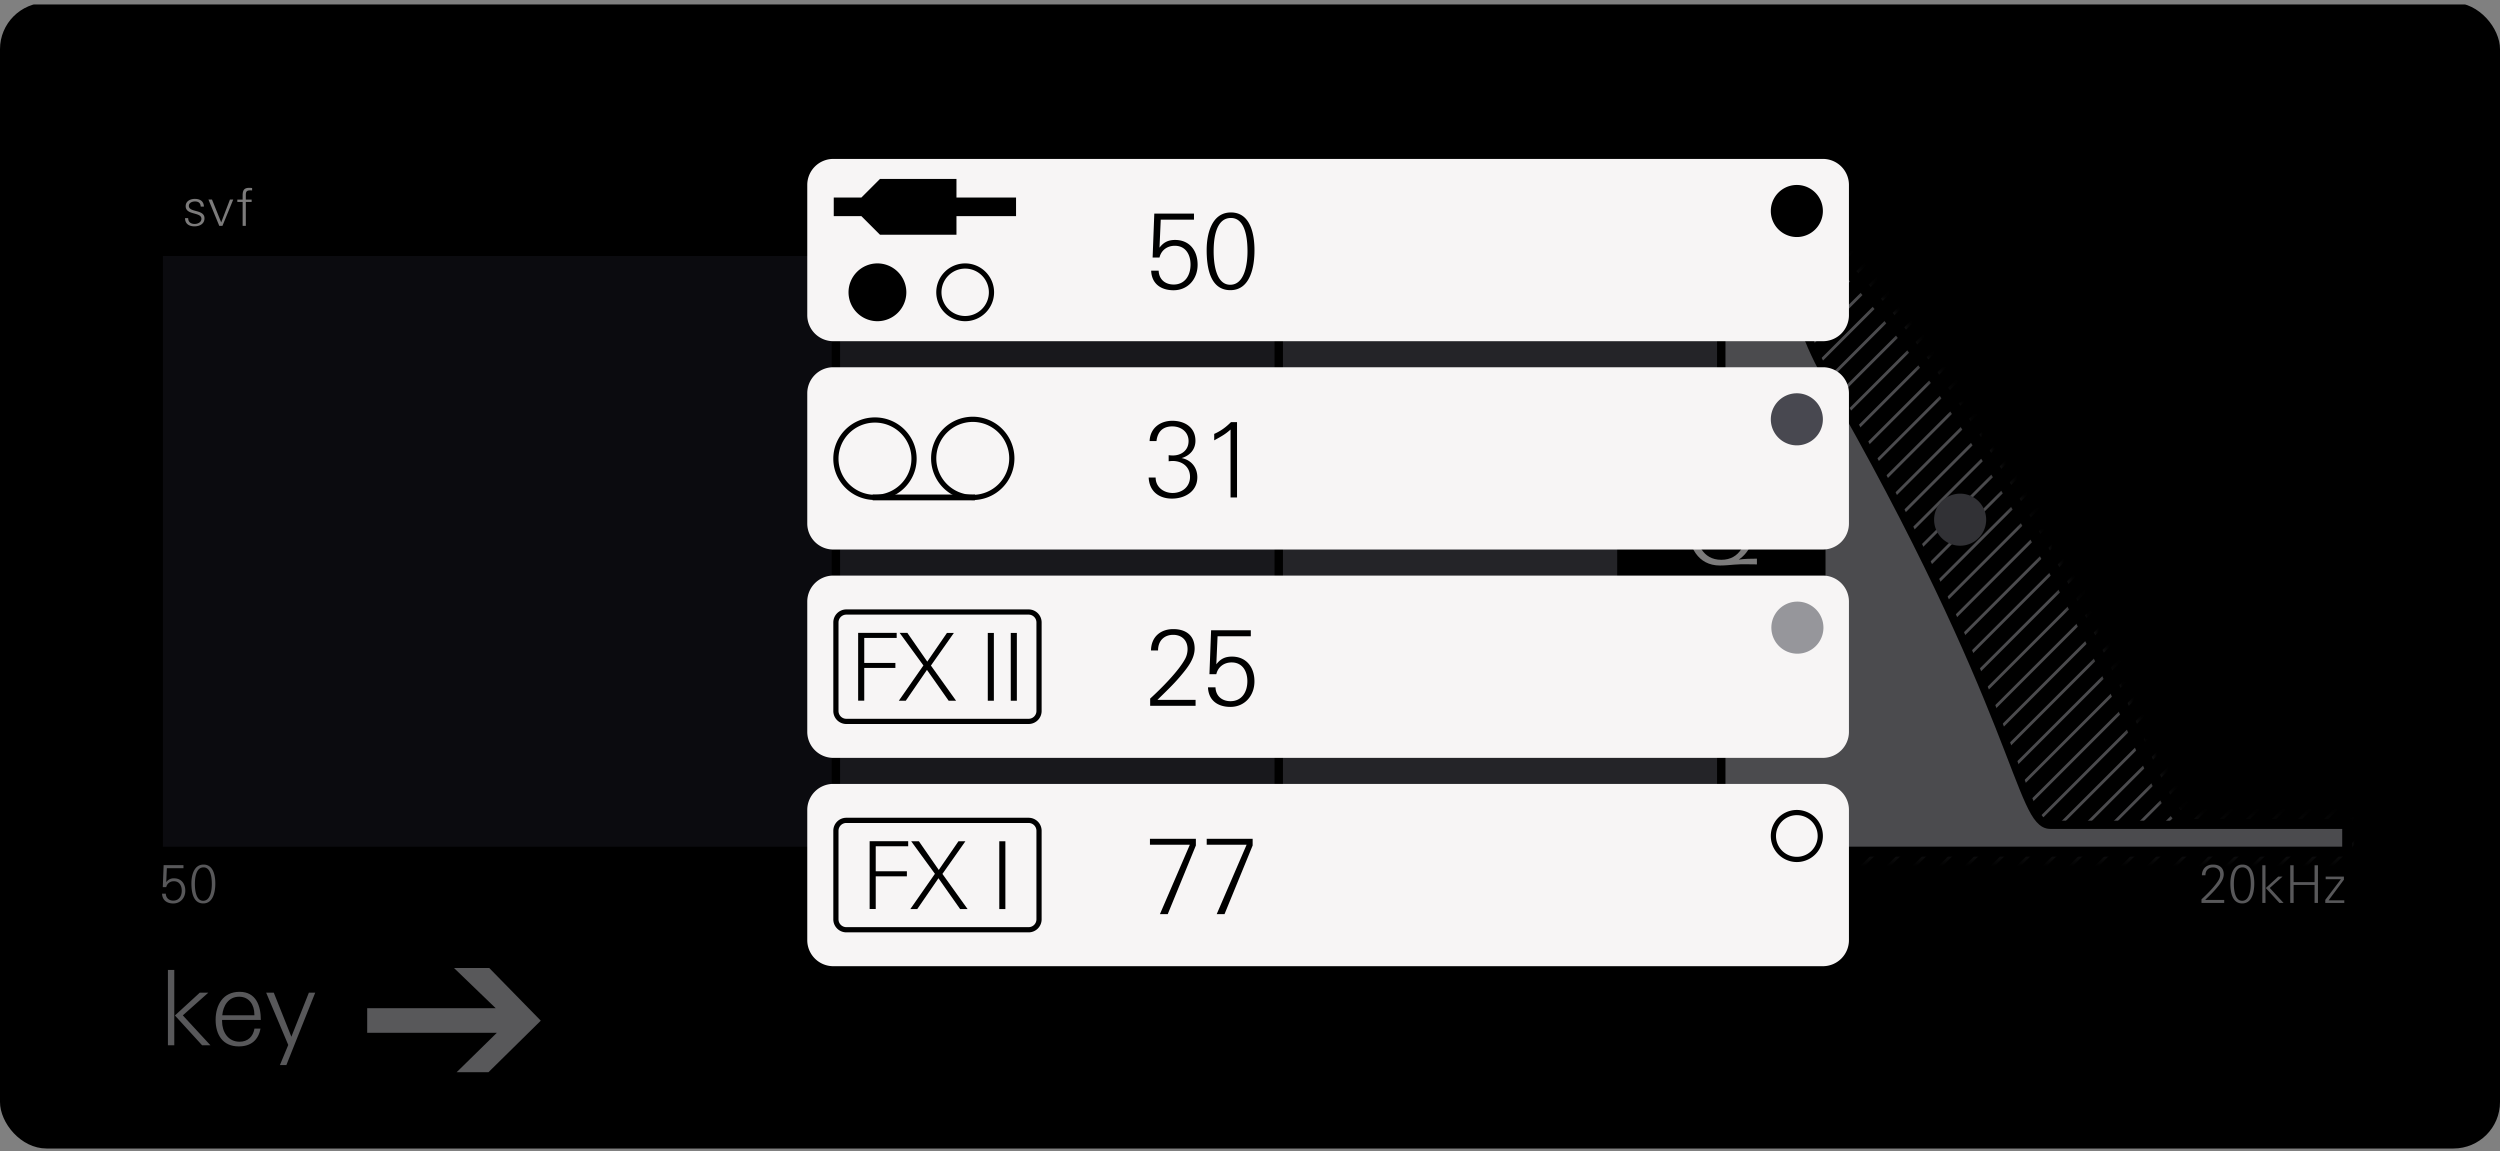
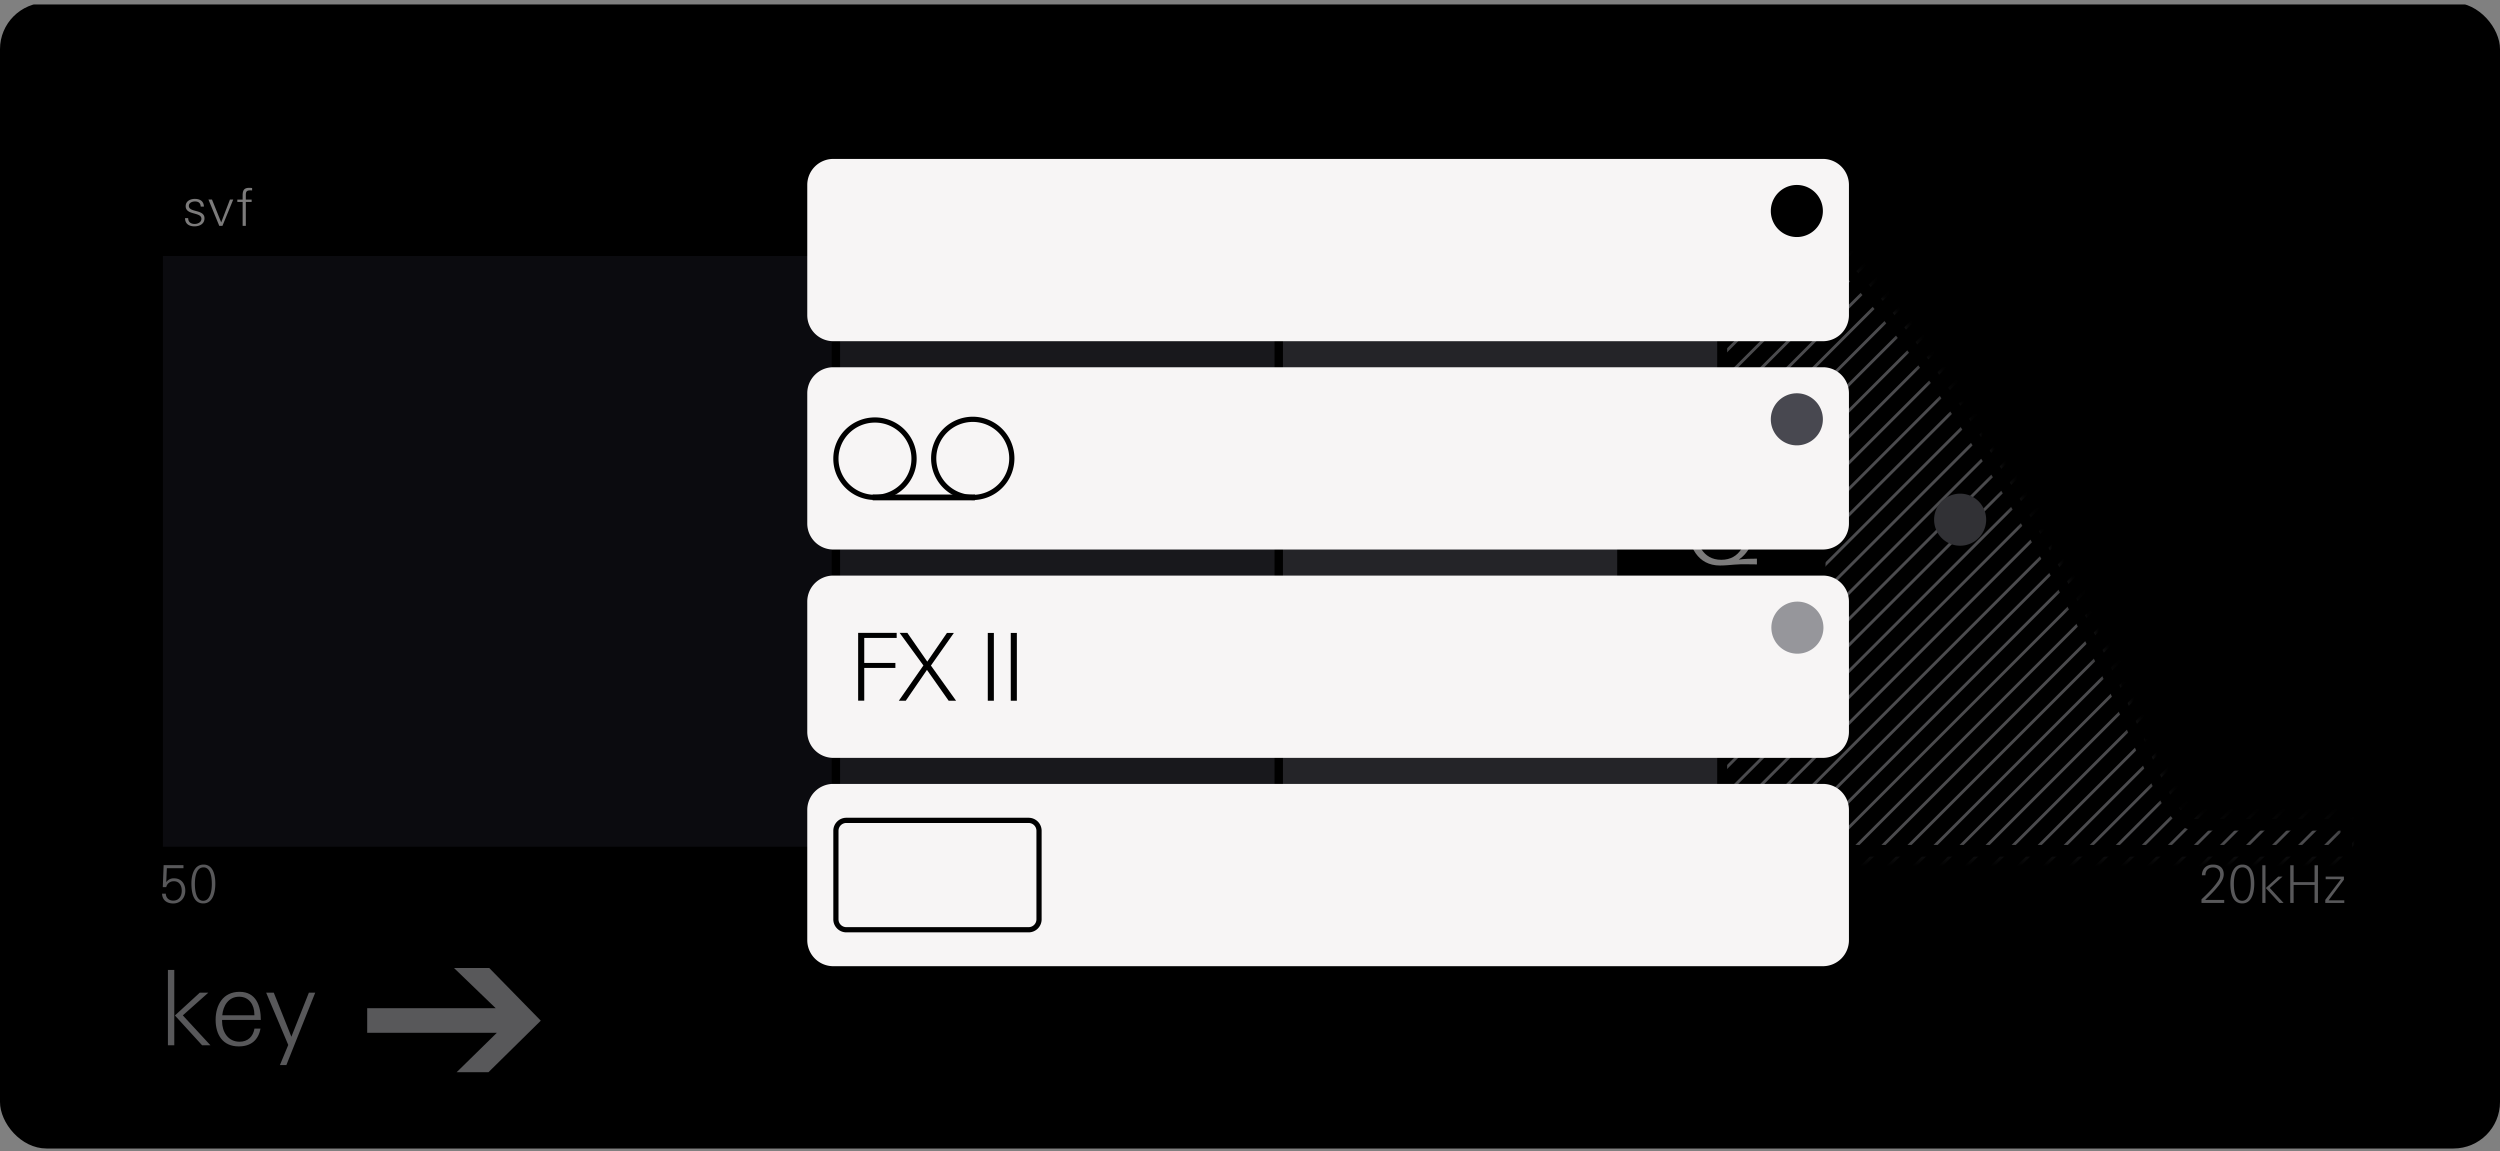
<svg xmlns="http://www.w3.org/2000/svg" width="215" height="99" fill="none">
  <rect width="100%" height="100%" fill="#808080" stroke="none" />
  <g clip-path="url(#clip0_4640_68566)">
    <path d="M215 .385H0v98.541h215V.385Z" fill="#000" />
    <g opacity=".5">
      <mask id="mask0_4640_68566" style="mask-type:luminance" maskUnits="userSpaceOnUse" x="148" y="16" width="54" height="58">
        <path d="M148.035 73.172V16.81c6.719 0 14.714 10.364 19.27 17.056 17.374 25.545 17.576 37.065 21.638 37.065h12.842v2.24h-53.75Z" fill="#fff" />
      </mask>
      <g mask="url(#mask0_4640_68566)" stroke="#96969B" stroke-width=".25" stroke-miterlimit="10">
        <path d="m148.035 17.184 63.828-63.829M148.035 19.422l63.828-63.828M148.035 21.662l63.828-63.828M148.035 23.902l63.828-63.828M148.035 26.14l63.828-63.828M148.035 28.38l63.828-63.827M148.035 30.621l63.828-63.828M148.035 32.86l63.828-63.829M148.035 35.1l63.828-63.829M148.035 37.34l63.828-63.828M148.035 39.578l63.828-63.828M148.035 41.818l63.828-63.828M148.035 44.059l63.828-63.828M148.035 46.297l63.828-63.828M148.035 48.537l63.828-63.828M148.035 50.777l63.828-63.828M148.035 53.016l63.828-63.828M148.035 55.256l63.828-63.828M148.035 57.496l63.828-63.828M148.035 59.734l63.828-63.828M148.035 61.975l63.828-63.829M148.035 64.215 211.863.387M148.035 66.453l63.828-63.828M148.035 68.693l63.828-63.828M148.035 70.934l63.828-63.829M148.035 73.172l63.828-63.828M148.035 75.412l63.828-63.828M148.035 77.652l63.828-63.828M148.035 79.89l63.828-63.828M148.035 82.13l63.828-63.827M148.035 84.371l63.828-63.828M148.035 86.61l63.828-63.829M148.035 88.85l63.828-63.828M148.035 91.09l63.828-63.828M148.035 93.328 211.863 29.5M148.035 95.568l63.828-63.828M148.035 97.809l63.828-63.828M148.035 100.047l63.828-63.828M148.035 102.287l63.828-63.828M148.035 104.527l63.828-63.828M148.035 106.766l63.828-63.829M148.035 109.006l63.828-63.828M148.035 111.246l63.828-63.828M148.035 113.484l63.828-63.828M148.035 115.725l63.828-63.828M148.035 117.965l63.828-63.828M148.035 120.203l63.828-63.828M148.035 122.443l63.828-63.828M148.035 124.684l63.828-63.828M148.035 126.922l63.828-63.828M148.035 129.162l63.828-63.828M148.035 131.402l63.828-63.828M148.035 133.641l63.828-63.828M148.035 135.881l63.828-63.828" />
      </g>
      <path d="M148.035 73.172V16.81c6.719 0 14.714 10.364 19.27 17.056 17.374 25.545 17.576 37.065 21.638 37.065h12.842v2.24h-53.75Z" stroke="#000" stroke-miterlimit="10" />
      <path d="M31.578 86.703h11.05l-3.583-3.453h3.032l4.43 4.528-4.497 4.43h-2.737l3.454-3.386H31.578v-2.119ZM14.9 77.699c-.52 0-.94-.26-.963-.842h.323c.013.385.291.596.645.596.484 0 .726-.39.726-.86 0-.44-.22-.807-.677-.807-.313 0-.582.18-.658.507H14l.072-1.89h1.706v.26H14.35l-.054 1.204a.767.767 0 0 1 .672-.331c.613 0 .967.452.967 1.066 0 .613-.416 1.097-1.035 1.097ZM17.482 77.695c-.891 0-1.021-1.012-1.021-1.729 0-.658.202-1.612 1.044-1.612.842 0 1.012.936 1.012 1.63 0 .694-.175 1.711-1.035 1.711Zm.023-3.1c-.663 0-.744.923-.744 1.434 0 .475.08 1.438.712 1.438s.744-.923.744-1.43c0-.506-.072-1.442-.712-1.442ZM70.629 77.65v-2.92c-.224.202-.367.278-.703.466v-.278c.282-.125.501-.286.72-.506h.26v3.239h-.277ZM72.082 77.65v-3.238h.291v3.239h-.291Zm1.895 0-1.586-1.755 1.442-1.483h.39l-1.483 1.46 1.635 1.779h-.398ZM107.594 77.65v-.309c.457-.416 1.218-1.173 1.505-1.71a.898.898 0 0 0 .103-.418c0-.385-.256-.613-.618-.613-.39 0-.654.26-.65.672h-.304c.009-.587.412-.919.958-.919.547 0 .918.278.918.834 0 .466-.336.86-.613 1.191-.296.354-.659.694-.986 1.017h1.64v.255h-1.953ZM110.254 77.65v-3.238h.291v3.239h-.291Zm1.895 0-1.586-1.755 1.442-1.483h.39l-1.483 1.46 1.635 1.779h-.398ZM146.647 77.701c-.52 0-.941-.26-.963-.842h.322c.014.385.291.596.645.596.484 0 .726-.39.726-.86 0-.44-.22-.807-.677-.807-.313 0-.582.18-.658.507h-.296l.072-1.89h1.707v.26h-1.429l-.054 1.204a.768.768 0 0 1 .672-.332c.613 0 .967.453.967 1.067 0 .613-.416 1.097-1.034 1.097ZM148.352 77.653v-3.239h.291v3.239h-.291Zm1.894 0-1.585-1.756 1.442-1.483h.39l-1.483 1.46 1.635 1.779h-.399ZM189.328 77.65v-.309c.457-.416 1.218-1.173 1.505-1.71a.898.898 0 0 0 .103-.418c0-.385-.255-.613-.618-.613-.39 0-.654.26-.649.672h-.305c.009-.587.412-.919.959-.919.546 0 .918.278.918.834 0 .466-.336.86-.614 1.191-.296.354-.658.694-.985 1.017h1.639v.255h-1.953ZM192.834 77.695c-.892 0-1.022-1.012-1.022-1.729 0-.658.202-1.612 1.044-1.612.842 0 1.012.936 1.012 1.63 0 .694-.174 1.711-1.034 1.711Zm.022-3.1c-.663 0-.743.923-.743 1.434 0 .475.08 1.438.712 1.438.631 0 .743-.923.743-1.43 0-.506-.071-1.442-.712-1.442ZM194.559 77.65v-3.238h.273v3.239h-.273Zm1.469 0-1.169-1.28 1.07-.981h.368l-1.098.976 1.187 1.286h-.358ZM199.053 77.65v-1.545h-1.801v1.546h-.291v-3.239h.291v1.451h1.801v-1.45h.291v3.238h-.291ZM199.973 77.65v-.26l1.348-1.777h-1.313v-.224h1.568v.264l-1.317 1.774h1.349v.224h-1.635Z" fill="#AFAFB4" />
      <path d="M109.961 73.172v-51.51h20.156c14.884 0 11.646-4.851 17.917-4.851v56.36h-38.073Z" fill="#484850" stroke="#000" stroke-width=".71" stroke-miterlimit="10" />
-       <path d="M148.035 73.172V16.81c4.605 0 5.518 9.388 8.958 15.345 16.762 29.056 16.65 38.776 19.324 38.776h25.468v2.24h-53.75Z" fill="#96969B" stroke="#000" stroke-width=".71" stroke-miterlimit="10" />
      <path d="M155.875 39.578h-15.677a1.12 1.12 0 0 0-1.12 1.12v8.958c0 .619.501 1.12 1.12 1.12h15.677a1.12 1.12 0 0 0 1.12-1.12v-8.958a1.12 1.12 0 0 0-1.12-1.12Z" fill="#000" />
      <path d="M149.196 48.555c-.421.035-.86.08-1.281.08-1.908 0-2.724-1.648-2.724-3.35 0-1.819.896-3.342 2.876-3.342s2.813 1.425 2.813 3.243c0 1.165-.349 2.258-1.344 2.939.511-.072 1.039-.081 1.559-.081v.493c-.627 0-1.272-.036-1.899.018Zm-1.165-6.119c-1.612 0-2.195 1.451-2.195 2.849 0 1.397.574 2.858 2.195 2.858 1.622 0 2.204-1.452 2.204-2.858 0-1.407-.529-2.849-2.204-2.849Z" fill="#F7F5F5" />
      <path d="M14.441 89.893v-6.477h.547v6.477h-.547Zm2.939 0-2.338-2.562 2.14-1.962h.735l-2.195 1.953 2.374 2.57h-.716ZM19.098 87.716v.107c0 .914.511 1.765 1.505 1.765.717 0 1.165-.448 1.281-1.129h.52c-.188 1.013-.851 1.532-1.872 1.532-1.38 0-1.989-1.012-1.989-2.284 0-1.272.636-2.41 2.06-2.41 1.425 0 1.828 1.21 1.828 2.419h-3.333Zm2.777-.493c0-.797-.447-1.505-1.307-1.505-.914 0-1.38.77-1.452 1.594h2.76v-.09ZM24.628 91.595h-.555l.717-1.729-1.9-4.497h.655l1.513 3.79 1.506-3.79h.546l-2.482 6.226Z" fill="#AFAFB4" />
      <path d="M168.572 46.932a2.239 2.239 0 1 0 0-4.478 2.239 2.239 0 0 0 0 4.478Z" fill="#616169" />
      <path d="M71.89 21.662H13.66v51.51h58.23v-51.51Z" fill="#16161E" stroke="#000" stroke-width=".71" stroke-miterlimit="10" />
      <path d="M109.964 21.662H71.891v51.51h38.073v-51.51Z" fill="#2F2F37" stroke="#000" stroke-width=".71" stroke-miterlimit="10" />
      <path d="M16.73 19.466c-.467 0-.816-.21-.816-.708h.269c0 .34.228.502.56.502.264 0 .578-.139.578-.444 0-.237-.202-.335-.502-.42l-.238-.068c-.349-.098-.613-.242-.613-.595 0-.44.398-.628.788-.628.44 0 .766.193.78.663h-.274c-.018-.309-.192-.443-.497-.443-.228 0-.524.108-.524.38 0 .22.188.323.466.4l.255.071c.43.12.623.287.623.6 0 .484-.426.69-.856.69ZM19.13 19.422h-.273l-.931-2.262h.304l.793 1.966.753-1.966h.282l-.927 2.262ZM21.526 16.371c-.332 0-.386.121-.386.435v.358h.502v.202h-.502v2.06h-.273v-2.06h-.457v-.202h.457v-.336c0-.354.054-.672.533-.672.094 0 .188 0 .282.014v.21a1.556 1.556 0 0 0-.156-.009Z" fill="#F7F5F5" />
    </g>
    <path d="M156.77 29.343H71.665a2.24 2.24 0 0 1-2.24-2.24V15.907a2.24 2.24 0 0 1 2.24-2.24h85.105a2.24 2.24 0 0 1 2.239 2.24v11.197a2.24 2.24 0 0 1-2.239 2.24ZM156.77 47.26H71.665a2.24 2.24 0 0 1-2.24-2.24V33.822a2.24 2.24 0 0 1 2.24-2.24h85.105a2.24 2.24 0 0 1 2.239 2.24v11.197a2.24 2.24 0 0 1-2.239 2.24ZM156.77 65.177H71.665a2.24 2.24 0 0 1-2.24-2.24V51.74a2.24 2.24 0 0 1 2.24-2.24h85.105a2.24 2.24 0 0 1 2.239 2.24v11.197a2.24 2.24 0 0 1-2.239 2.24ZM156.77 83.093H71.665a2.24 2.24 0 0 1-2.24-2.24V69.656a2.24 2.24 0 0 1 2.24-2.24h85.105a2.24 2.24 0 0 1 2.239 2.24v11.197a2.24 2.24 0 0 1-2.239 2.24Z" fill="#F7F5F5" />
    <path d="M154.529 20.385a2.239 2.239 0 1 0 0-4.478 2.239 2.239 0 0 0 0 4.478Z" fill="#000" />
    <path d="M154.529 38.301a2.239 2.239 0 1 0 0-4.478 2.239 2.239 0 0 0 0 4.478Z" fill="#484850" />
    <path d="M154.529 56.217a2.239 2.239 0 1 0 0-4.477 2.239 2.239 0 0 0 0 4.477Z" fill="#96969B" />
-     <path d="M154.529 70.104c.99 0 1.791.802 1.791 1.792a1.79 1.79 0 1 1-3.583 0c0-.99.802-1.792 1.792-1.792Zm0-.448a2.24 2.24 0 1 0 0 4.48 2.24 2.24 0 0 0 0-4.48ZM100.926 24.962c-1.04 0-1.881-.52-1.926-1.684h.645c.027.77.582 1.192 1.29 1.192.968 0 1.451-.78 1.451-1.72 0-.878-.439-1.613-1.352-1.613-.628 0-1.165.359-1.317 1.013h-.592l.144-3.78h3.413v.519h-2.858l-.107 2.41c.349-.457.743-.663 1.343-.663 1.228 0 1.935.904 1.935 2.132 0 1.227-.833 2.194-2.069 2.194ZM105.816 24.954c-1.783 0-2.043-2.024-2.043-3.457 0-1.317.404-3.226 2.088-3.226 1.684 0 2.024 1.873 2.024 3.261 0 1.389-.349 3.422-2.069 3.422Zm.045-6.208c-1.326 0-1.487 1.846-1.487 2.867 0 .95.161 2.876 1.424 2.876s1.487-1.846 1.487-2.858-.143-2.885-1.424-2.885ZM100.801 42.88c-1.111 0-1.953-.6-2.016-1.81h.6c0 .842.717 1.326 1.461 1.326.788 0 1.496-.502 1.496-1.389s-.699-1.362-1.487-1.362c-.117 0-.233.01-.35.027v-.528c.117.018.242.027.358.027.717 0 1.353-.43 1.353-1.237 0-.806-.663-1.263-1.397-1.263-.798 0-1.263.43-1.362 1.263h-.591c.045-1.137.931-1.746 1.953-1.746 1.021 0 1.988.528 1.988 1.72 0 .77-.51 1.29-1.191 1.487.806.152 1.353.788 1.353 1.648 0 1.245-1.102 1.836-2.168 1.836ZM105.828 42.782V36.94c-.448.403-.734.555-1.406.931v-.555c.564-.25 1.003-.573 1.442-1.012h.52v6.477h-.556ZM98.914 60.697v-.618c.914-.833 2.437-2.347 3.01-3.422.134-.251.206-.547.206-.833 0-.77-.511-1.228-1.236-1.228-.78 0-1.308.52-1.3 1.344h-.608c.018-1.174.824-1.837 1.917-1.837s1.836.556 1.836 1.667c0 .931-.672 1.72-1.227 2.383-.591.707-1.317 1.388-1.97 2.033h3.278v.51h-3.906ZM105.813 60.794c-1.039 0-1.881-.52-1.926-1.684h.645c.027.77.582 1.192 1.29 1.192.967 0 1.451-.78 1.451-1.72 0-.878-.439-1.613-1.353-1.613-.627 0-1.164.359-1.317 1.013h-.591l.143-3.78h3.414v.519h-2.858l-.108 2.41c.35-.457.744-.663 1.344-.663 1.227 0 1.935.904 1.935 2.132 0 1.227-.833 2.194-2.069 2.194ZM100.426 78.614h-.672l2.572-5.967h-3.431v-.51h3.95v.573l-2.419 5.904ZM105.309 78.614h-.672l2.571-5.967h-3.431v-.51h3.951v.573l-2.419 5.904ZM71.703 16.986h2.379l1.599-1.6h6.575v1.6h5.124v1.603h-5.124v1.6h-6.575l-1.6-1.6h-2.378v-1.603ZM75.459 22.652a2.489 2.489 0 0 0-2.486 2.486 2.489 2.489 0 0 0 2.486 2.486 2.489 2.489 0 0 0 2.486-2.486 2.489 2.489 0 0 0-2.486-2.486ZM83.005 23.1a2.04 2.04 0 0 1 2.038 2.038 2.04 2.04 0 0 1-2.038 2.038 2.04 2.04 0 0 1-2.038-2.038 2.04 2.04 0 0 1 2.038-2.038Zm0-.448a2.489 2.489 0 0 0-2.486 2.486 2.489 2.489 0 0 0 2.486 2.486 2.489 2.489 0 0 0 2.486-2.486 2.489 2.489 0 0 0-2.486-2.486Z" fill="#000" />
    <path d="M75.05 42.781h8.802" stroke="#000" stroke-width=".5" stroke-miterlimit="10" />
    <path d="M75.247 36.344c1.73 0 3.136 1.393 3.136 3.105 0 1.71-1.407 3.104-3.136 3.104s-3.135-1.393-3.135-3.104c0-1.712 1.406-3.105 3.135-3.105Zm0-.447c-1.98 0-3.583 1.59-3.583 3.552 0 1.961 1.604 3.551 3.583 3.551 1.98 0 3.584-1.59 3.584-3.551 0-1.962-1.604-3.552-3.584-3.552ZM83.658 36.286a3.139 3.139 0 0 1 3.135 3.135 3.139 3.139 0 0 1-3.135 3.136 3.139 3.139 0 0 1-3.136-3.136 3.139 3.139 0 0 1 3.136-3.135Zm0-.448a3.582 3.582 0 0 0-3.584 3.583 3.582 3.582 0 0 0 3.584 3.584 3.582 3.582 0 0 0 3.583-3.584 3.582 3.582 0 0 0-3.583-3.583ZM88.46 70.776c.373 0 .673.3.673.672v7.615c0 .371-.3.671-.672.671H72.784a.671.671 0 0 1-.672-.671v-7.615c0-.372.3-.672.672-.672H88.46Zm0-.448H72.785a1.12 1.12 0 0 0-1.12 1.12v7.615c0 .618.502 1.12 1.12 1.12H88.46a1.12 1.12 0 0 0 1.12-1.12v-7.615a1.12 1.12 0 0 0-1.12-1.12Z" fill="#000" />
-     <path d="M75.313 72.783v2.145h2.679v.435h-2.679v2.813h-.524v-5.832h3.315v.434h-2.79v.005ZM82.571 78.18l-1.863-2.652-1.823 2.651h-.596l2.114-3.032-2.042-2.8h.663l1.71 2.469 1.694-2.468h.596l-1.976 2.808 2.164 3.023h-.641ZM85.938 78.18v-5.832h.524v5.832h-.525ZM88.46 52.858c.373 0 .673.3.673.672v7.614c0 .372-.3.672-.672.672H72.784a.671.671 0 0 1-.672-.672V53.53c0-.372.3-.672.672-.672H88.46Zm0-.448H72.785a1.12 1.12 0 0 0-1.12 1.12v7.614c0 .619.502 1.12 1.12 1.12H88.46a1.12 1.12 0 0 0 1.12-1.12V53.53a1.12 1.12 0 0 0-1.12-1.12Z" fill="#000" />
    <path d="M74.325 54.865v2.145h2.678v.435h-2.678v2.813H73.8v-5.832h3.314v.434h-2.79v.005ZM81.583 60.262l-1.864-2.652-1.822 2.652H77.3l2.114-3.033-2.043-2.8h.663l1.711 2.469 1.694-2.468h.595l-1.975 2.808 2.163 3.024h-.64ZM84.95 60.262V54.43h.523v5.832h-.524ZM86.926 60.262V54.43h.524v5.832h-.524Z" fill="#000" />
  </g>
  <defs>
    <clipPath id="clip0_4640_68566">
      <rect y=".229" width="215" height="98.542" rx="4" fill="#fff" />
    </clipPath>
  </defs>
</svg>